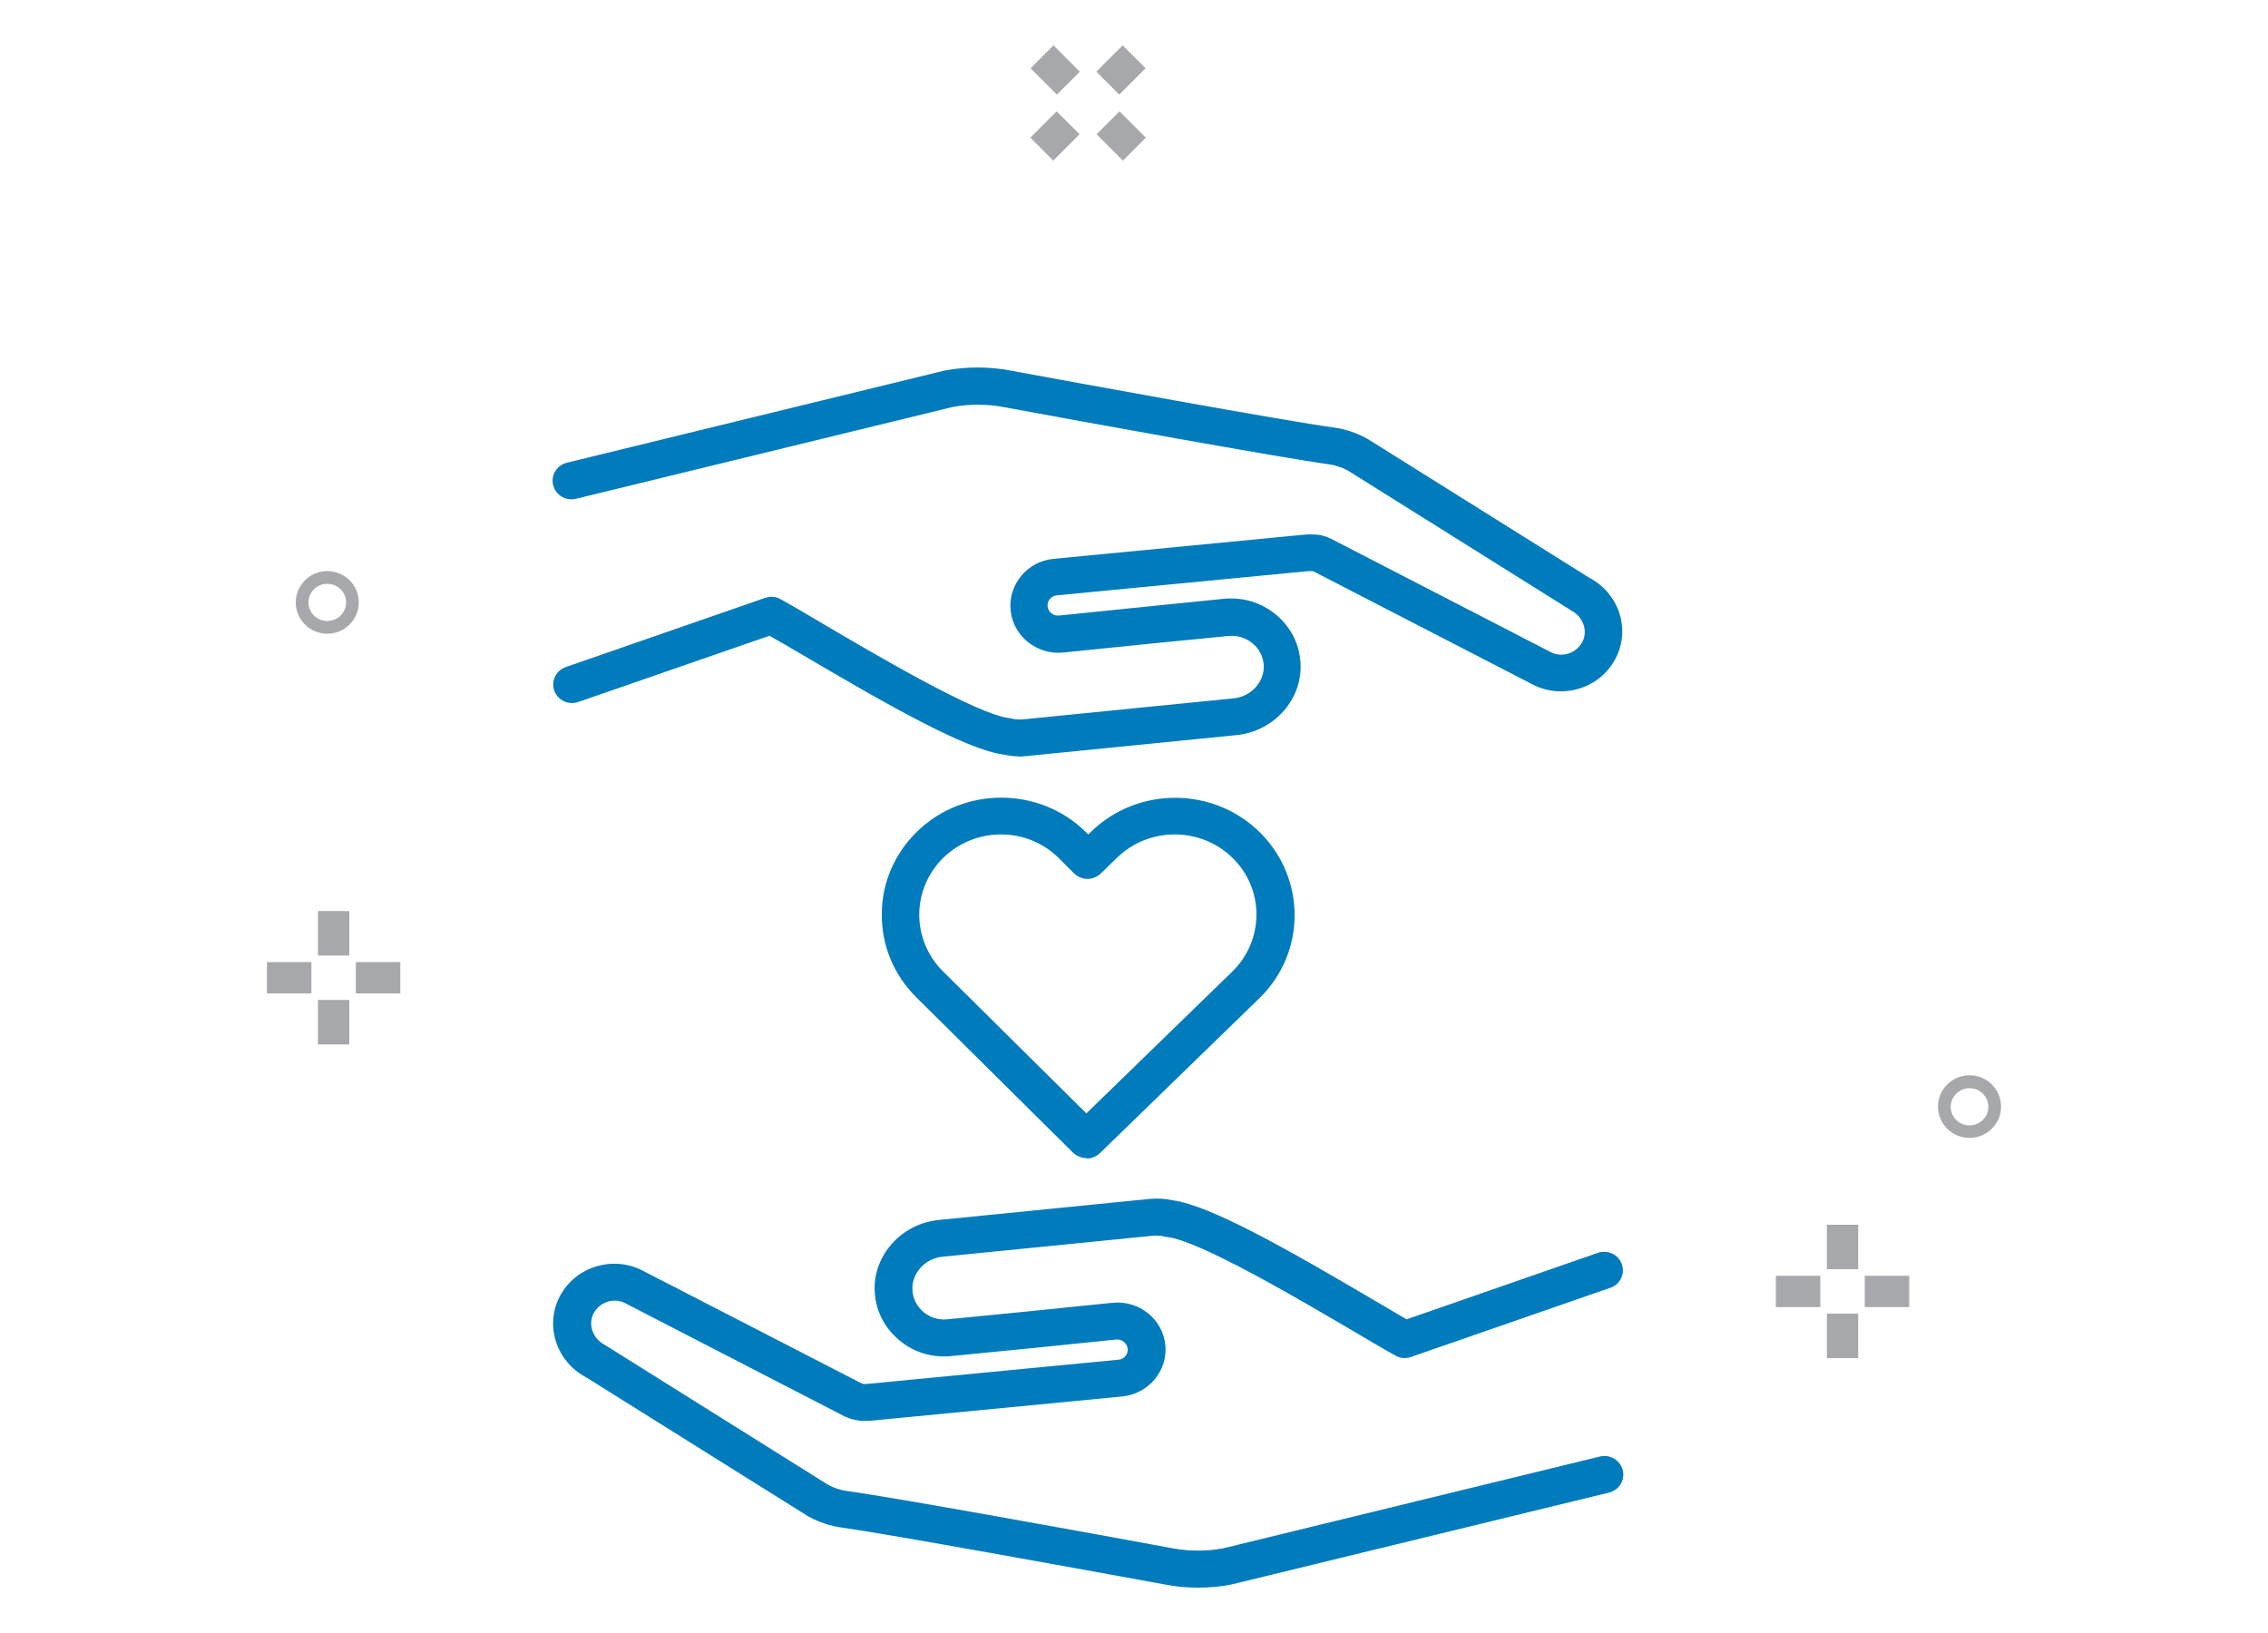
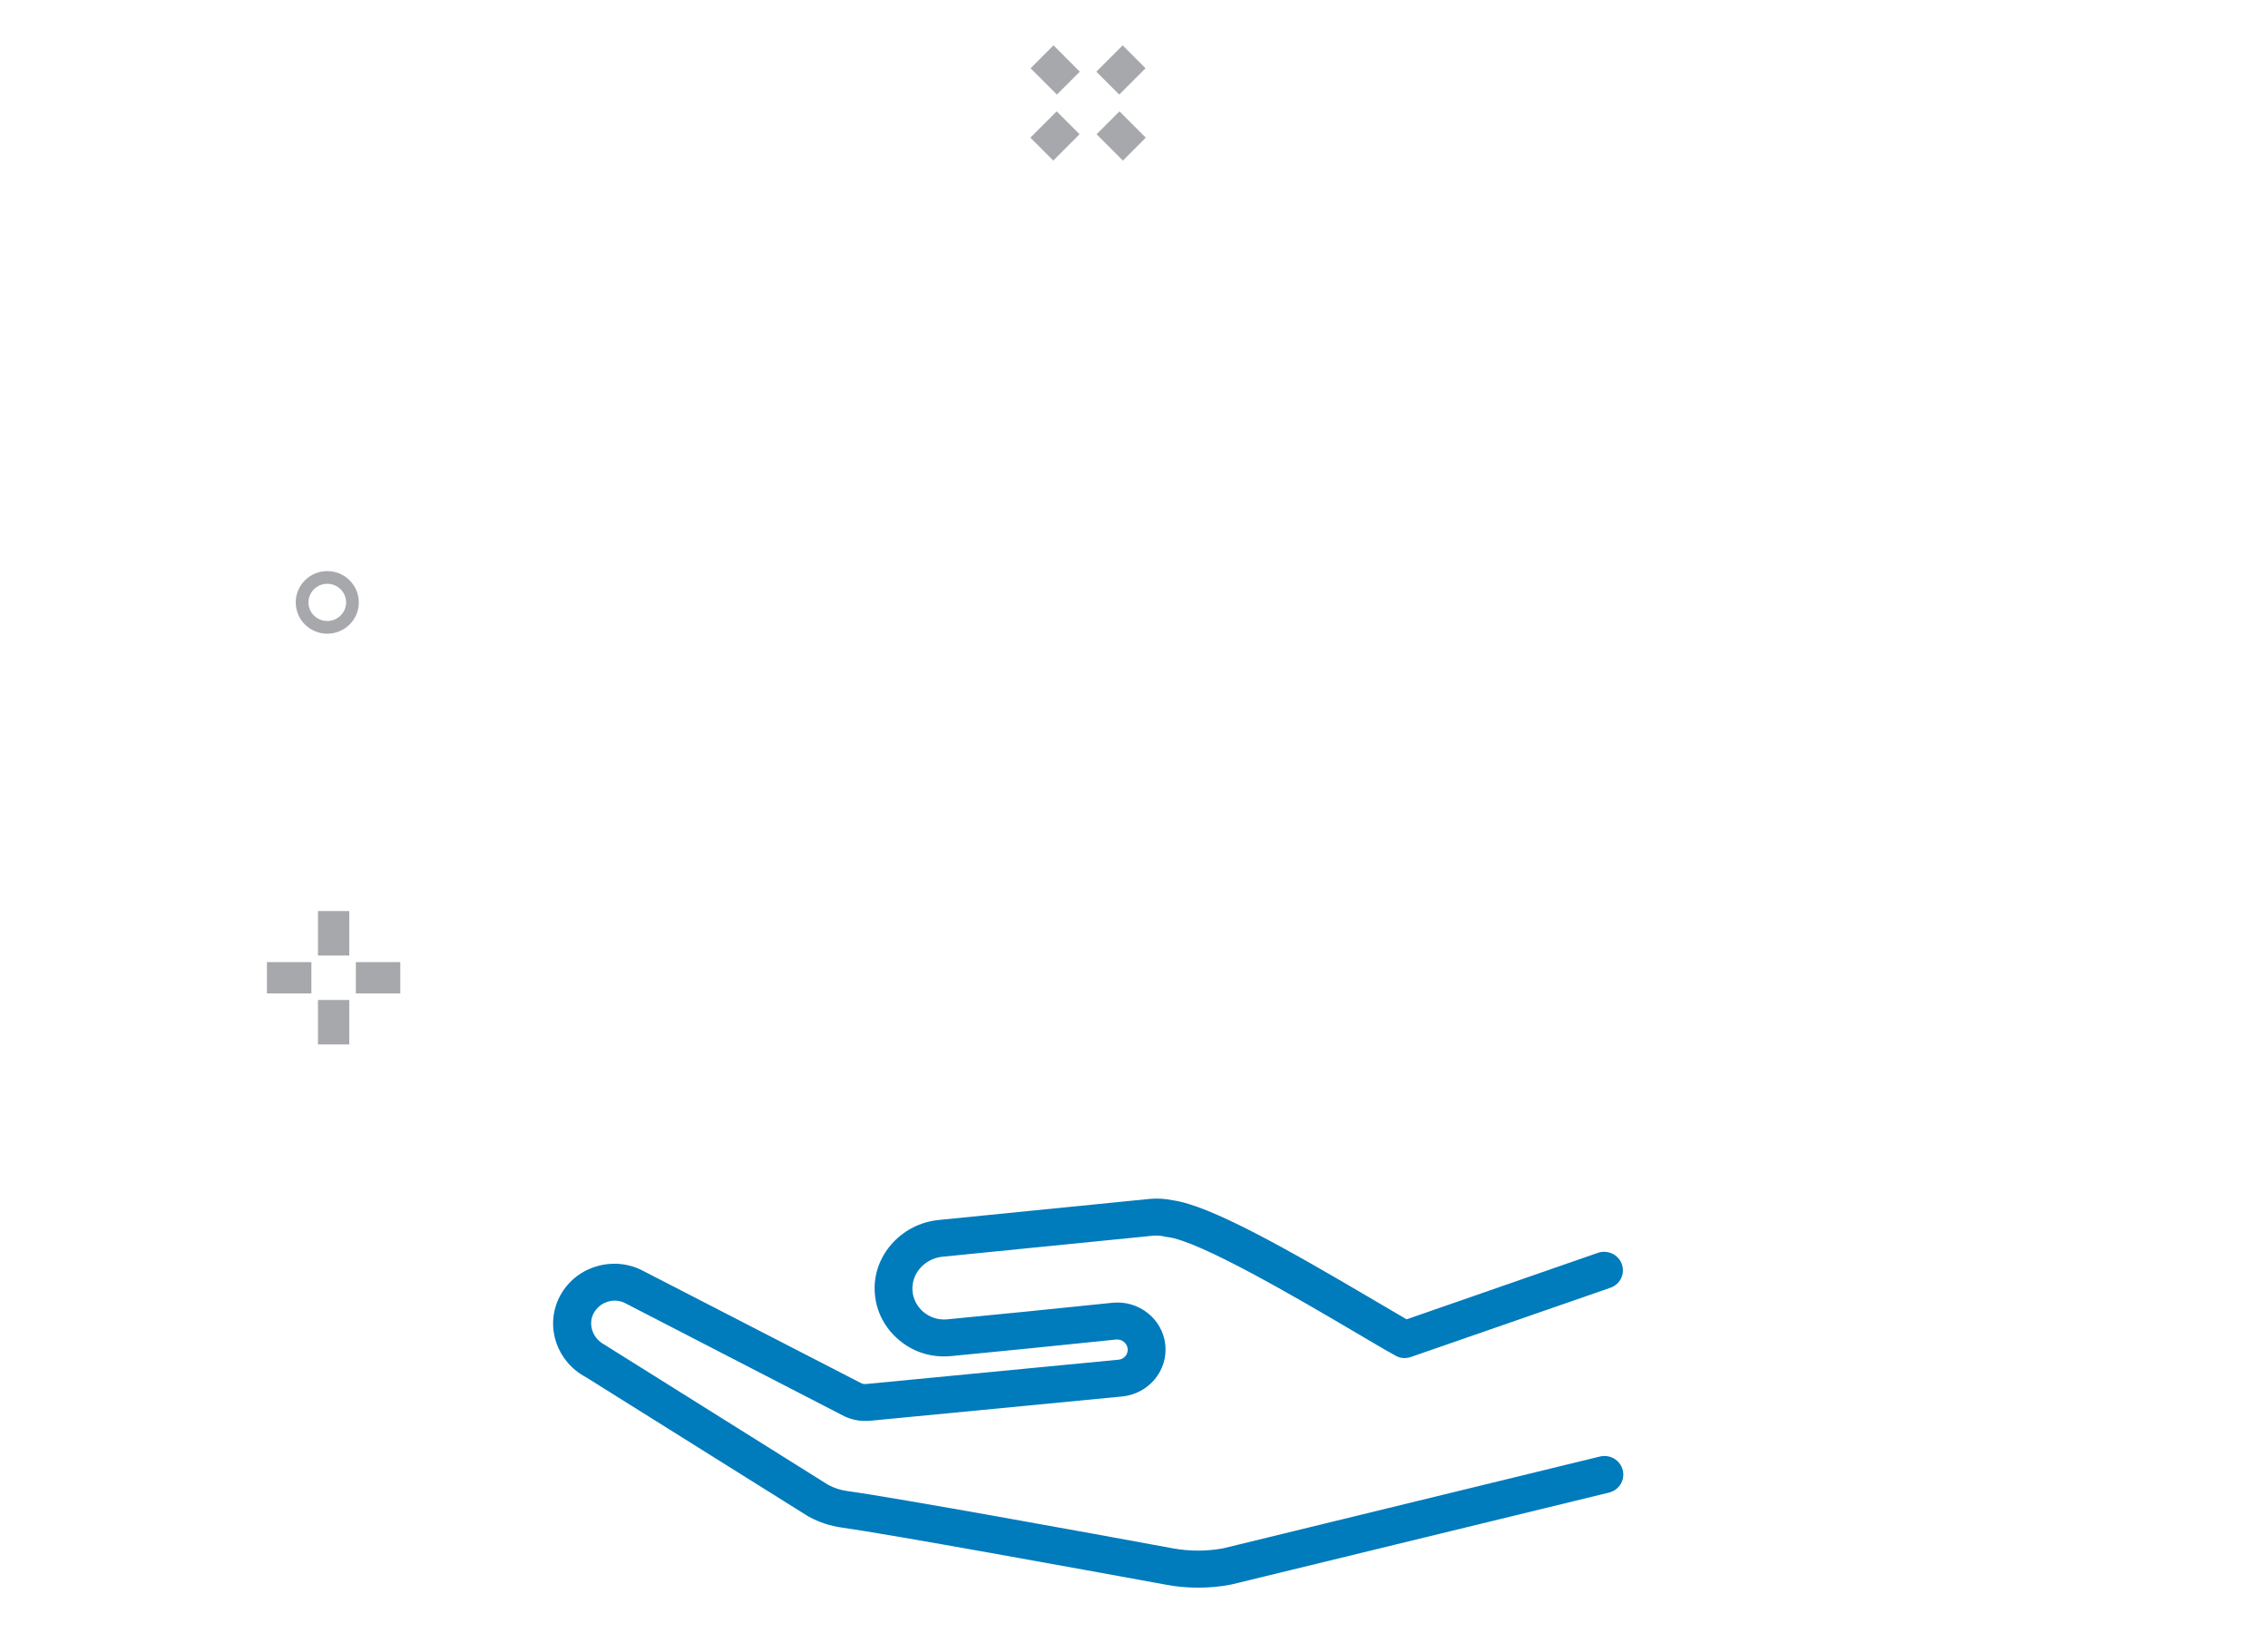
<svg xmlns="http://www.w3.org/2000/svg" id="Layer_2" viewBox="0 0 100 72">
  <defs>
    <style>
      .cls-1 {
        fill: none;
      }

      .cls-2 {
        fill: #007bbc;
      }

      .cls-3 {
        fill: #a6a8ab;
      }
    </style>
  </defs>
  <g id="Layer_1-2" data-name="Layer_1">
    <g>
-       <rect class="cls-1" width="100" height="72" />
      <g>
-         <path class="cls-2" d="M44.95,33.35c-.23,0-.47-.03-.7-.08-1.66-.22-5.12-2.19-8.82-4.37-.58-.34-1.09-.64-1.5-.87l-8.43,2.92c-.43.15-.91-.07-1.06-.5-.15-.42.07-.89.51-1.04l8.79-3.05c.23-.08.48-.06.68.06.46.25,1.11.64,1.86,1.08,2.38,1.4,6.8,4,8.21,4.16.04,0,.07.01.11.02.16.04.32.05.48.04l9.32-.93c.77-.08,1.36-.73,1.32-1.47-.03-.38-.2-.72-.5-.96-.29-.24-.67-.36-1.05-.32l-3.46.34-3.82.39c-1.16.12-2.21-.71-2.33-1.85-.12-1.14.73-2.17,1.89-2.28l11.1-1.07c.18-.02.33,0,.46,0,.11,0,.38.04.64.17.01,0,.02.01.03.01l9.69,5c.25.13.53.15.8.06.27-.09.48-.28.61-.53.24-.49.01-1.1-.5-1.36-.02-.01-.04-.02-.06-.04l-9.8-6.14c-.26-.14-.54-.23-.83-.27-2.12-.29-10.76-1.86-14.38-2.53-.73-.13-1.46-.13-2.19,0l-16.62,4.05c-.45.11-.9-.16-1.01-.6-.11-.44.16-.88.61-.99l16.64-4.06s.03,0,.05-.01c.94-.17,1.89-.17,2.82,0,2.81.52,12.16,2.23,14.3,2.52.51.07.99.23,1.43.47.01,0,.03.02.04.02l9.79,6.13c1.29.68,1.82,2.2,1.2,3.49-.32.66-.88,1.15-1.58,1.38-.7.23-1.45.18-2.11-.16l-9.67-4.99s-.06-.01-.08-.01c-.03,0-.04,0-.06,0-.05,0-.07,0-.08,0l-11.1,1.07c-.24.02-.43.25-.4.49.03.25.25.42.5.4l3.82-.39,3.46-.35c.84-.08,1.65.17,2.29.7.64.53,1.03,1.28,1.08,2.11.11,1.6-1.15,3.03-2.81,3.2l-9.32.93c-.1.01-.2.02-.3.02" />
        <path class="cls-2" d="M52.82,70c-.47,0-.94-.04-1.41-.13-3.61-.66-12.22-2.23-14.3-2.52-.5-.07-.99-.23-1.43-.47-.01,0-.03-.02-.04-.02l-9.79-6.13c-1.29-.68-1.82-2.2-1.21-3.49.32-.66.88-1.15,1.58-1.38.7-.23,1.45-.18,2.11.16l9.67,4.98s.05.01.08.02c.02,0,.03,0,.05,0,.05,0,.08,0,.08,0l11.11-1.07c.24-.02.43-.24.4-.49-.03-.24-.25-.42-.5-.4l-3.82.39-3.46.34c-.84.08-1.65-.16-2.29-.7-.64-.53-1.03-1.28-1.08-2.1-.11-1.6,1.15-3.03,2.81-3.2l9.32-.93c.33-.03.67-.01,1,.06,1.66.22,5.12,2.19,8.82,4.37.58.34,1.09.64,1.5.88l8.43-2.93c.43-.15.91.07,1.06.5.15.42-.07.89-.51,1.04l-8.79,3.05c-.23.08-.48.06-.68-.06-.46-.25-1.11-.64-1.86-1.08-2.38-1.4-6.8-4-8.21-4.15-.04,0-.07-.01-.11-.02-.16-.04-.32-.05-.48-.04l-9.32.93c-.77.08-1.36.73-1.32,1.47.02.38.2.72.49.97.29.24.67.36,1.05.32l3.46-.34,3.82-.39c1.16-.12,2.21.71,2.33,1.85.12,1.14-.73,2.16-1.89,2.28l-11.1,1.07c-.18.02-.33,0-.46,0-.11-.01-.38-.05-.64-.17-.01,0-.02,0-.03-.01l-9.69-5c-.25-.13-.53-.15-.8-.06-.27.09-.48.28-.61.53-.24.49-.01,1.1.5,1.36.02.01.04.02.06.04l9.8,6.14c.26.14.54.23.83.27,2.12.29,10.76,1.86,14.38,2.53.72.13,1.46.13,2.19,0l16.62-4.05c.45-.11.9.16,1.01.6.11.44-.16.88-.61.99l-16.64,4.05s-.03,0-.05.01c-.47.09-.94.13-1.42.13" />
-         <path class="cls-2" d="M44.14,36.79c-.92,0-1.83.34-2.54,1.02-.68.67-1.06,1.55-1.07,2.5,0,.95.37,1.84,1.04,2.51l6.33,6.27,6.43-6.25c1.41-1.37,1.43-3.62.03-5-1.4-1.39-3.69-1.4-5.1-.03l-.72.7c-.16.15-.37.24-.59.24-.22,0-.43-.09-.59-.24l-.67-.67c-.7-.7-1.63-1.05-2.56-1.05M47.9,51.06h0c-.22,0-.43-.09-.59-.24l-6.91-6.85c-.99-.98-1.53-2.28-1.52-3.66,0-1.38.56-2.68,1.56-3.65,2.06-2,5.41-1.99,7.45.04l.09.09.13-.12c2.06-2.01,5.41-1.99,7.45.04,2.04,2.03,2.03,5.31-.04,7.31l-7.02,6.82c-.16.15-.37.24-.58.24" />
-         <path class="cls-3" d="M81.93,59.88h-1.38v-1.96h1.38v1.96ZM84.18,57.63h-1.96v-1.38h1.96v1.38ZM80.26,57.63h-1.96v-1.38h1.96v1.38ZM81.93,55.96h-1.38v-1.96h1.38v1.96Z" />
        <path class="cls-3" d="M15.4,46.05h-1.38v-1.96h1.38v1.96ZM17.65,43.8h-1.96v-1.38h1.96v1.38ZM13.73,43.8h-1.96v-1.38h1.96v1.38ZM15.4,42.13h-1.38v-1.96h1.38v1.96Z" />
        <path class="cls-3" d="M46.44,7.08l-1.01-1.01,1.16-1.16,1.01,1.01-1.16,1.16ZM49.51,7.08l-1.16-1.16,1.01-1.01,1.16,1.16-1.01,1.01ZM46.6,4.17l-1.16-1.16,1.01-1.01,1.16,1.16-1.01,1.01ZM49.35,4.17l-1.01-1.01,1.16-1.16,1.01,1.01-1.16,1.16Z" />
        <path class="cls-3" d="M14.43,27.94c-.77,0-1.39-.62-1.39-1.38s.62-1.38,1.39-1.38,1.39.62,1.39,1.38-.62,1.38-1.39,1.38ZM14.43,25.74c-.46,0-.83.37-.83.82s.37.82.83.82.83-.37.83-.82-.37-.82-.83-.82Z" />
-         <path class="cls-3" d="M86.84,50.17c-.77,0-1.39-.62-1.39-1.38s.62-1.38,1.39-1.38,1.39.62,1.39,1.38-.62,1.38-1.39,1.38ZM86.84,47.98c-.46,0-.83.37-.83.82s.37.82.83.82.83-.37.83-.82-.37-.82-.83-.82Z" />
      </g>
    </g>
  </g>
</svg>